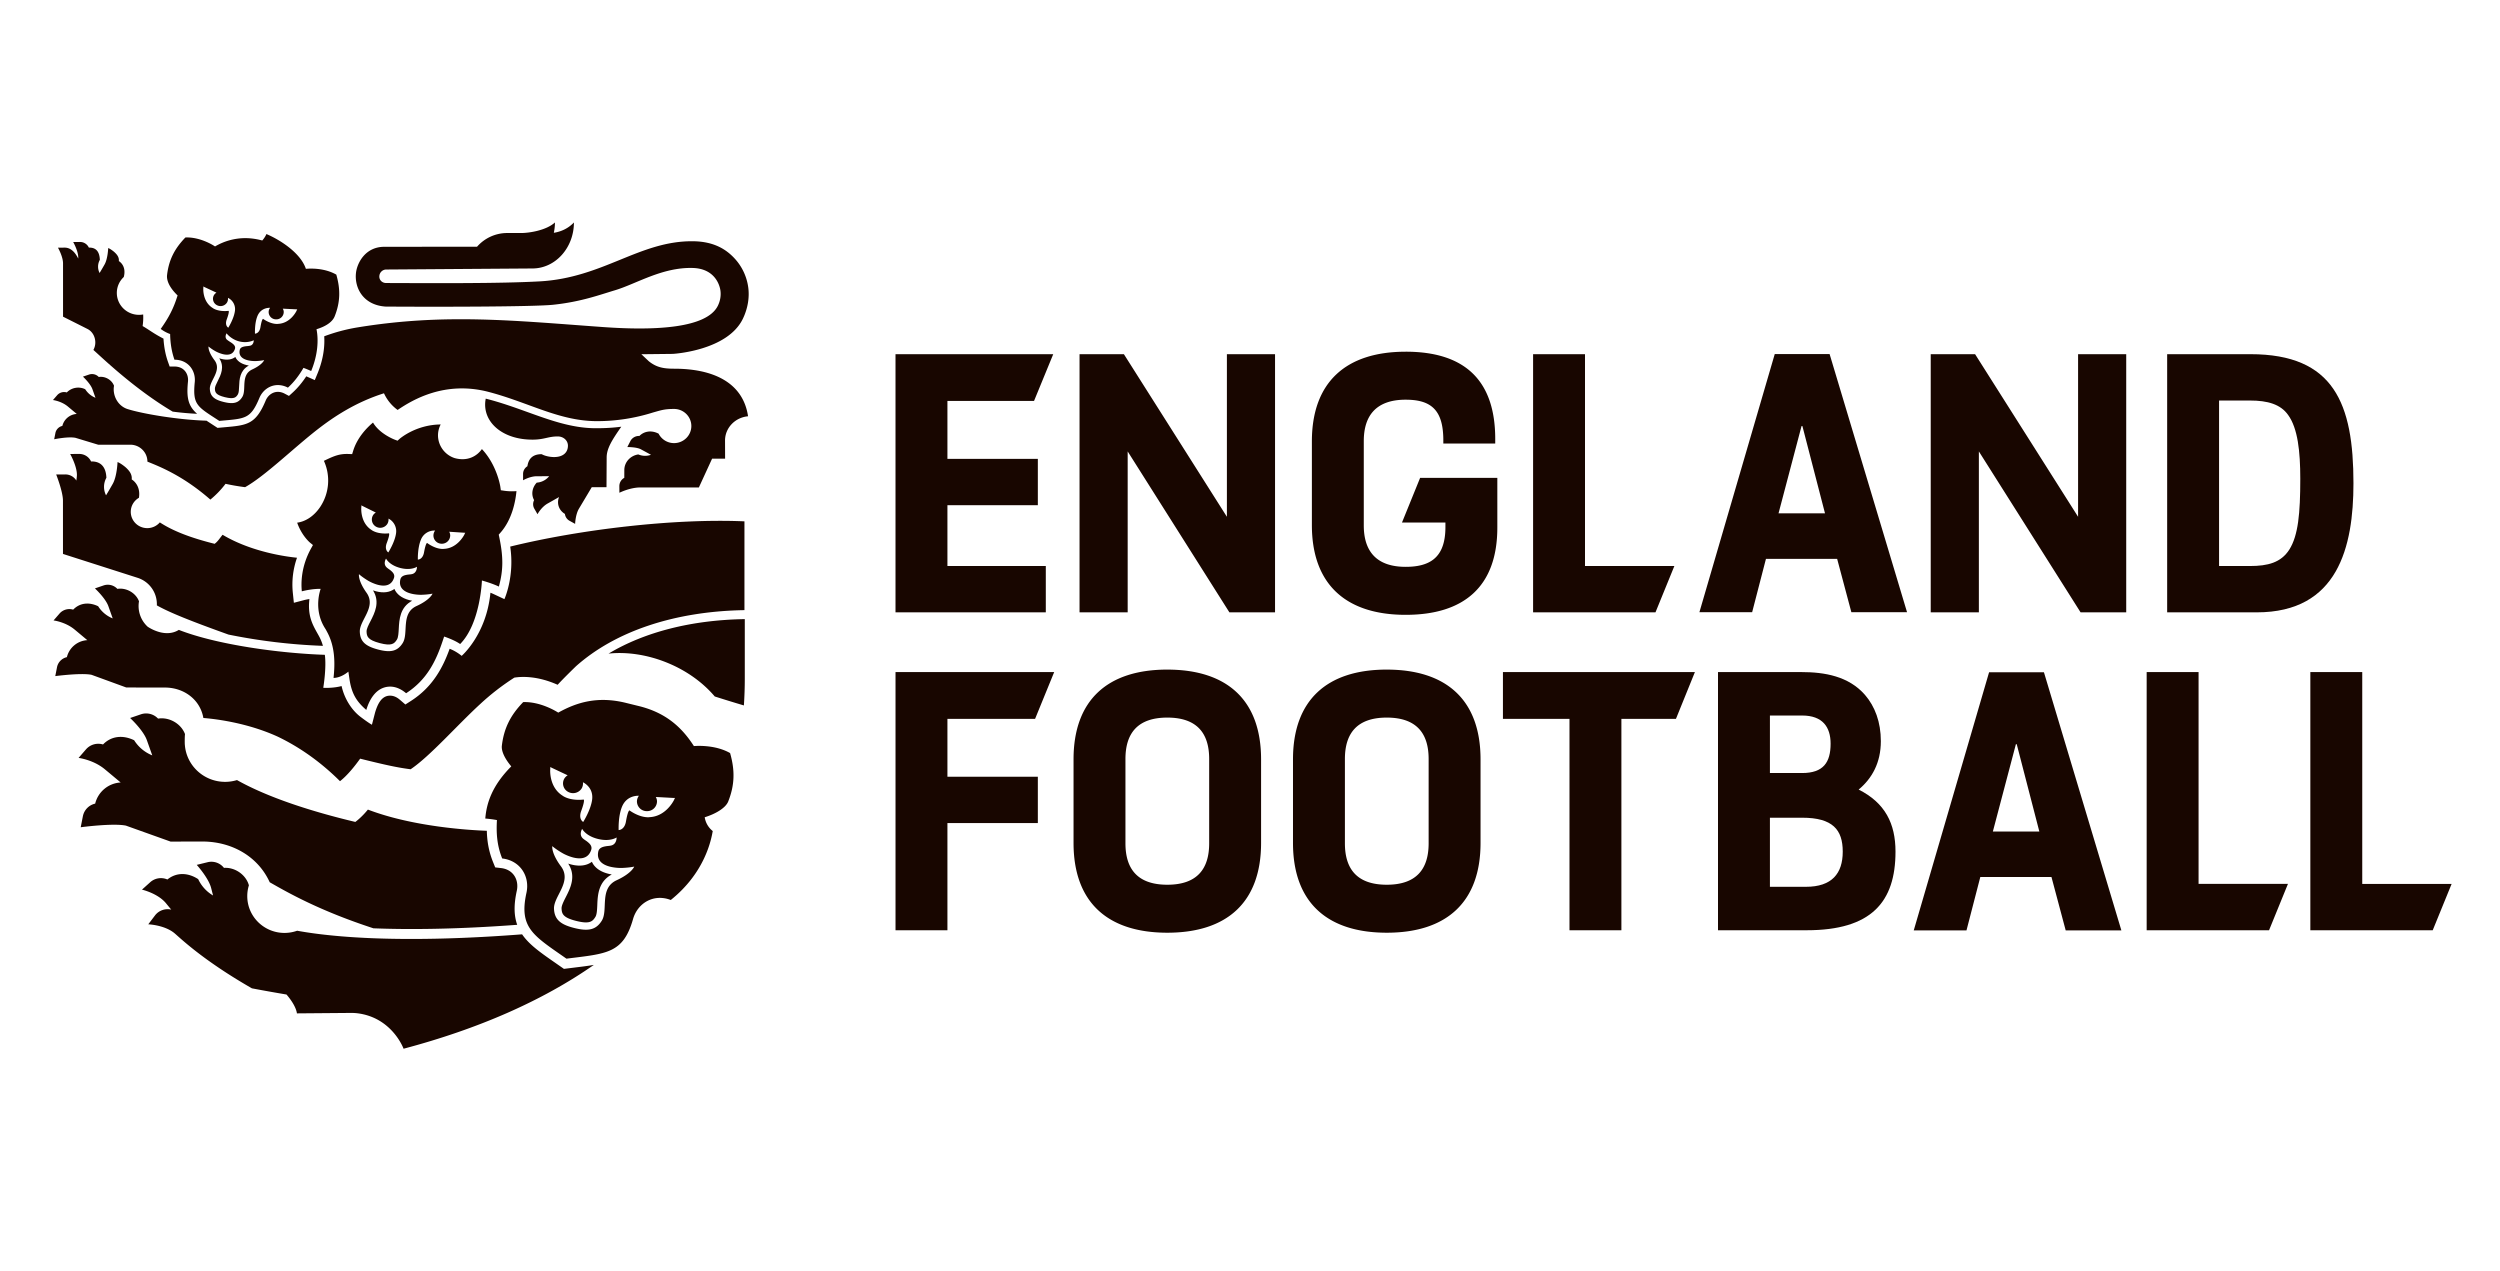
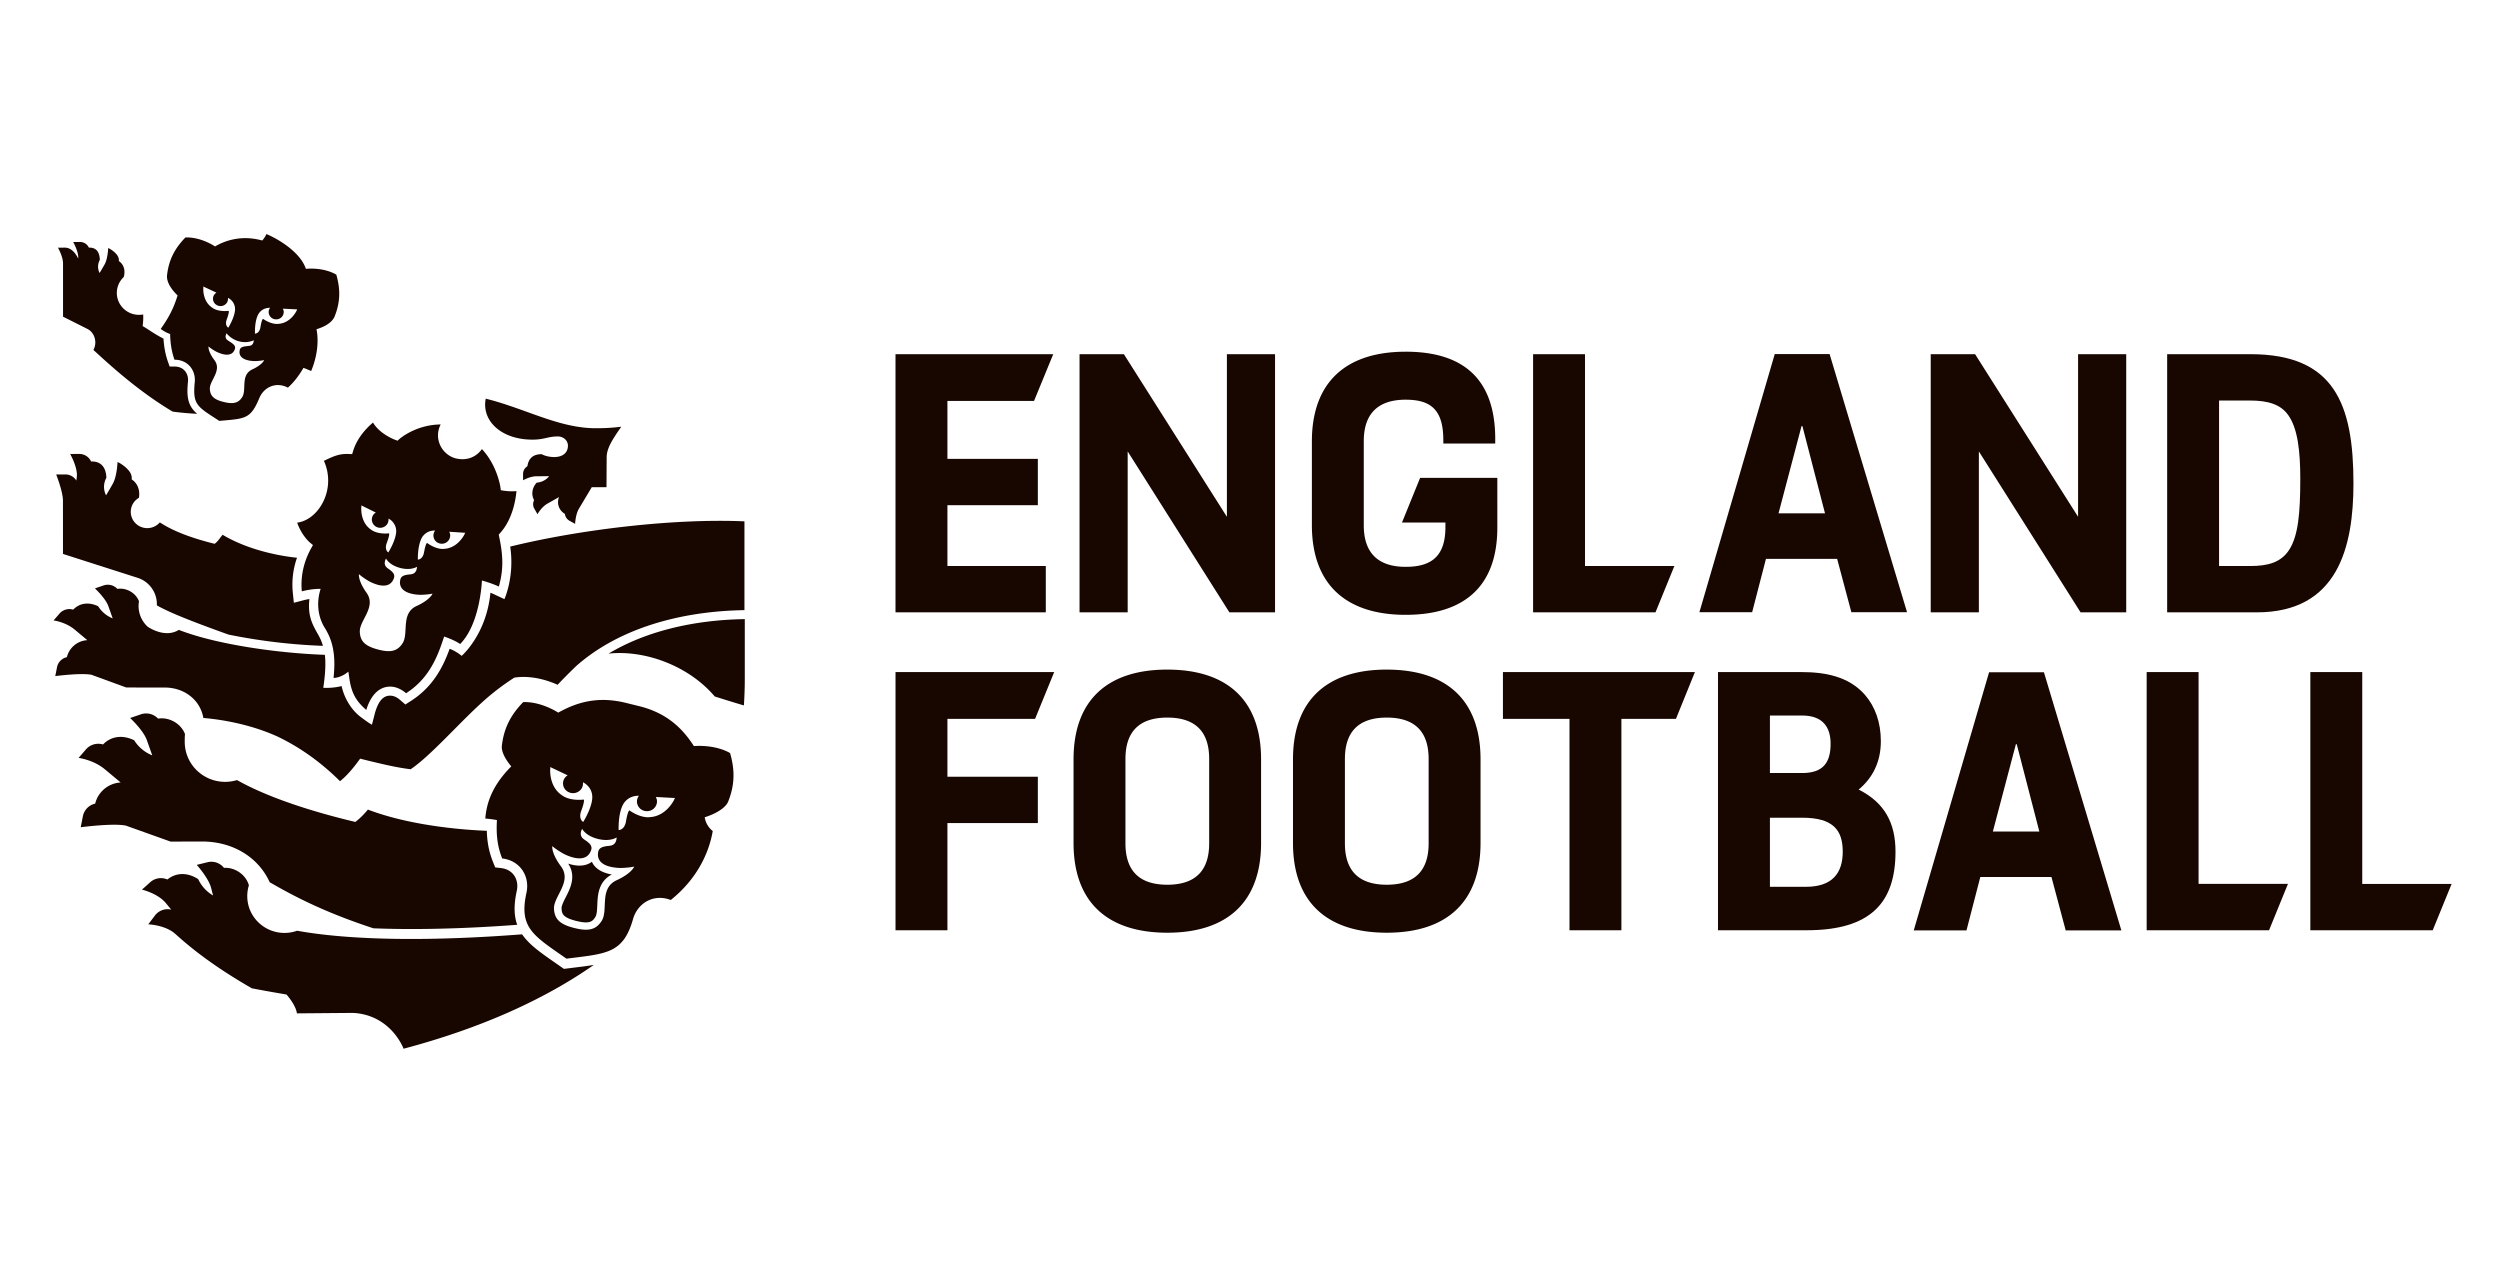
<svg xmlns="http://www.w3.org/2000/svg" viewBox="0 0 236 120" fill="none">
  <path fill="#fff" d="M0 0h236v120H0z" />
  <path d="M19.596 81.393a1.506 1.506 0 0 1 1.546.535c1.026-.072 2.077.636 2.354 1.648a3.44 3.44 0 0 0-.154 1.019c0 1.918 1.573 3.473 3.514 3.473.42 0 .821-.074 1.194-.207 2 .367 5.43.777 10.768.777 2.901 0 6.366-.121 10.469-.437.663.975 1.758 1.737 3.121 2.684l.828.577.995-.124c.66-.08 1.27-.156 1.829-.251-4.83 3.368-10.838 6.019-17.962 7.913 0 0-1.071-2.94-4.36-3.347a5.253 5.253 0 0 0-.599-.033l-5.108.043c-.077-.528-.458-1.162-.984-1.78a159.974 159.974 0 0 1-3.266-.584c-4.668-2.673-6.8-4.78-7.316-5.209-.944-.777-2.468-.835-2.468-.835l.632-.834c.356-.47.96-.688 1.538-.554-.25-.295-.417-.502-.5-.604-.777-.937-2.257-1.28-2.264-1.282l.78-.701a1.51 1.51 0 0 1 1.618-.255c.89-.718 1.983-.64 2.908-.034.298.639.784 1.18 1.403 1.542l-.181-.71c-.244-.949-1.359-2.18-1.359-2.18l1.024-.25Zm36.279-.043c.235.537.77.937 1.554 1.133.11.027.218.049.323.067-1.274.681-1.329 1.951-1.368 2.888-.019.438-.038.89-.178 1.117-.27.435-.54.697-1.802.382-1.263-.315-1.37-.671-1.392-1.179-.01-.263.196-.67.396-1.062.428-.84 1.01-1.979.228-3.173.101.034.208.065.317.093.785.195 1.451.095 1.922-.266Z" fill="#180600" />
  <path fill-rule="evenodd" clip-rule="evenodd" d="M52.699 67.272c1.766-.988 3.747-1.57 6.37-.924l1.247.307h.002c2.623.647 4.096 2.082 5.186 3.775.214-.019 2.004-.147 3.416.66.48 1.673.425 3.05-.178 4.574-.251.625-1.223 1.179-2.218 1.485.079.51.35.982.76 1.303l-.001.001c-.141.762-.698 3.891-3.962 6.506-1.614-.623-3.13.29-3.562 1.8-.932 3.264-2.481 3.26-6.286 3.739-3.137-2.195-4.502-2.904-3.776-6.217.337-1.534-.569-3.043-2.29-3.242-.521-1.294-.562-2.49-.496-3.625a11.277 11.277 0 0 0-1.1-.144c.115-1.4.599-3.059 2.454-4.924-.555-.654-.952-1.393-.89-1.947.192-1.626.797-2.866 2.015-4.12 1.617-.058 3.11.865 3.309.993Zm2.256 10.973c-.004.007-.289.468-.003.826.11.14.319.253.453.356.248.192.53.439.4.814-.277.848-1.037.87-1.682.71-.482-.12-.9-.343-1-.4-.651-.375-.98-.67-.986-.674 0 0-.12.647.818 1.907 1.08 1.452-.706 2.827-.658 4.002.043 1.02.617 1.494 1.925 1.82 1.31.326 2.047.18 2.588-.694.623-1.008-.264-3.05 1.401-3.817 1.446-.666 1.66-1.29 1.66-1.29s-.435.105-1.197.13a4.482 4.482 0 0 1-1.075-.118c-.644-.16-1.3-.536-1.125-1.41.073-.388.442-.474.754-.526.17-.027.408-.03.573-.1.43-.18.406-.721.406-.725-.002.001-.61.427-1.769.138-1.15-.287-1.477-.937-1.483-.949Zm5.351-3.123s-1.134-.1-1.595 1.047c-.367.903-.312 2.18-.311 2.189 0 0 .566.011.697-.848.187-1.064.331-1.006.333-1.005 0 0 .87.662 1.8.646l.101-.013c1.463-.07 2.204-1.433 2.288-1.603l.047-.104.052-.104h-.11l-1.703-.093a.84.84 0 0 1 .116.404.93.93 0 0 1-.931.934.927.927 0 0 1-.963-.903.9.9 0 0 1 .185-.547h-.006Zm-8.36-2.605-.005.123c-.013.176-.062 1.719 1.185 2.484l.076.052c.803.46 1.893.301 1.893.301.004 0 .152.032-.214 1.036-.318.815.166 1.076.173 1.08 0 0 .694-1.096.837-2.06.181-1.224-.855-1.684-.855-1.684h-.007a.93.93 0 0 1-.118.574.96.96 0 0 1-1.294.322.905.905 0 0 1-.335-1.262.936.936 0 0 1 .307-.294l-1.534-.725-.102-.065-.006.118Zm58.248-9.307c5.611 0 8.852 2.85 8.852 8.474v7.89c0 5.623-3.24 8.474-8.852 8.474s-8.852-2.85-8.852-8.475v-7.889c0-5.624 3.24-8.475 8.852-8.475Zm0 4.53c-2.806 0-3.952 1.484-3.952 3.905v7.968c0 2.42 1.146 3.905 3.952 3.905s3.952-1.484 3.952-3.906v-7.967c0-2.421-1.146-3.905-3.952-3.905Zm20.716-4.53c5.612 0 8.853 2.85 8.853 8.474v7.89c0 5.623-3.241 8.474-8.853 8.474-5.611 0-8.852-2.85-8.852-8.475v-7.889c0-5.624 3.241-8.475 8.852-8.475Zm0 4.53c-2.805 0-3.951 1.484-3.951 3.905v7.968c0 2.42 1.146 3.905 3.951 3.905 2.806 0 3.953-1.484 3.953-3.906v-7.967c0-2.421-1.147-3.905-3.953-3.905Zm69.348 20.089h-5.256l-1.343-5.038h-6.719l-1.304 5.038h-4.979l7.113-24.37h5.177l7.311 24.37Zm-12.132-9.334h4.387l-2.134-8.241h-.08l-2.173 8.24Z" fill="#180600" />
  <path d="M222.996 83.441h8.437l-1.784 4.374h-11.553v-24.37h4.9V83.44ZM97.713 67.858h-8.276v5.467h8.535V77.7h-8.535v10.115h-4.9v-24.37h14.978l-1.802 4.413Zm60.498 0h-5.151v19.957h-4.9V67.858h-6.283v-4.414h18.122l-1.788 4.414Z" fill="#180600" />
  <path fill-rule="evenodd" clip-rule="evenodd" d="M170.043 63.444c2.213 0 4.466.39 6.007 2.149.948 1.093 1.502 2.577 1.502 4.373 0 2.032-.83 3.516-2.095 4.57 2.49 1.25 3.478 3.203 3.478 5.858 0 4.765-2.292 7.421-8.378 7.421h-8.378v-24.37h7.864Zm-2.963 20.27h3.398c2.45 0 3.477-1.25 3.477-3.32s-.948-3.202-3.833-3.202h-3.042v6.522Zm0-10.74h3.042c2.016 0 2.687-1.016 2.687-2.773 0-1.562-.75-2.656-2.687-2.656h-3.042v5.429Z" fill="#180600" />
  <path d="M207.545 83.44h8.437l-1.784 4.375h-11.553v-24.37h4.9V83.44ZM13.3 67.432a1.54 1.54 0 0 1 1.62.404c1.037-.166 2.17.46 2.545 1.465-.03.185-.035.897-.011 1.056.165 1.932 1.803 3.45 3.801 3.45.39 0 .763-.061 1.117-.168 2.921 1.645 7.049 2.97 11.171 3.952.13-.096.64-.491 1.187-1.166 4.327 1.656 9.772 1.95 11.227 2.001.02.89.154 1.88.585 2.948l.205.508.55.064c.523.06.945.293 1.22.672.288.399.386.933.27 1.464-.3 1.363-.263 2.38.038 3.22-5.815.432-10.282.46-13.573.33-5.106-1.666-8.071-3.365-9.791-4.348-1.068-2.354-3.434-3.786-6.2-3.843l-.008-.002-3.15.007-4.215-1.507c-1.215-.253-4.265.153-4.267.153l.204-1.044a1.517 1.517 0 0 1 1.16-1.185 2.624 2.624 0 0 1 2.406-1.996s-1.533-1.283-1.553-1.295c-1.08-.863-2.42-1.025-2.42-1.025l.7-.808a1.538 1.538 0 0 1 1.607-.461c.81-.838 1.925-.895 2.939-.398a3.59 3.59 0 0 0 1.71 1.427l-.51-1.435c-.335-.943-1.581-2.093-1.581-2.093l1.017-.347Z" fill="#180600" />
  <path d="M48.164 51.598c6.696-1.644 15.549-2.671 22.112-2.383v8.382c-6.551.105-12.177 1.974-15.915 5.307 0 0-1.159 1.122-1.72 1.739-1.926-.86-3.41-.784-4.087-.675a22.736 22.736 0 0 0-3.228 2.5c-2.163 1.984-4.738 4.926-6.563 6.15-1.191-.15-2.3-.384-4.765-1-.511.713-1.215 1.595-1.902 2.125-2.035-2.025-4.084-3.342-5.866-4.198-3.4-1.562-7.015-1.757-7.032-1.769-.306-1.747-1.84-2.872-3.634-2.872l-3.644-.006-3.276-1.196c-.973-.203-3.41.12-3.426.122l.164-.838c.092-.472.458-.845.932-.951a2.106 2.106 0 0 1 1.93-1.603c-.012-.01-1.23-1.03-1.246-1.04-.868-.693-1.943-.823-1.943-.823l.563-.648a1.234 1.234 0 0 1 1.289-.37c.65-.673 1.546-.719 2.36-.32.322.512.799.918 1.372 1.146l-.409-1.152c-.268-.755-1.264-1.675-1.27-1.68l.817-.28c.46-.157.971-.029 1.302.325.832-.133 1.742.37 2.042 1.176a2.642 2.642 0 0 0 .821 2.397c.294.196 1.717 1.06 2.939.298 3.609 1.41 9.547 2.213 13.783 2.353.169 1.227-.145 3.099-.147 3.114 0 0 .875.063 1.729-.165.267 1.216.975 2.29 1.78 2.902.798.607 1.08.748 1.084.75l.298-1.152c.212-.708.57-1.584 1.396-1.593.468-.005.795.26.975.415l.487.42.544-.348c2.062-1.325 3.016-3.19 3.636-4.913.647.245 1.135.67 1.135.67s2.34-2.01 2.716-5.961c.123.048.267.11.43.188l.889.417s.977-2.125.548-4.96Z" fill="#180600" />
-   <path d="M37.23 55.593c.206.494.683.866 1.388 1.053.098.026.195.047.29.064-1.156.614-1.218 1.78-1.264 2.64-.022.4-.044.816-.173 1.022-.247.397-.494.635-1.627.335-1.134-.3-1.227-.629-1.24-1.095-.007-.242.183-.613.368-.97.395-.768.93-1.808.24-2.91.09.032.186.061.284.087.705.187 1.306.1 1.734-.226Z" fill="#180600" />
  <path fill-rule="evenodd" clip-rule="evenodd" d="M35.213 39.889c.621 1.069 1.999 1.596 2.067 1.621l.247.092.196-.175c.017-.015 1.528-1.338 3.878-1.357a2.195 2.195 0 0 0-.187.49c-.288 1.143.385 2.324 1.509 2.685 1.168.322 2.067-.141 2.569-.852 1.438 1.53 1.739 3.544 1.742 3.57l.044.316.318.048a5.18 5.18 0 0 0 1.158.035c-.078.855-.378 2.659-1.53 3.947l-.143.16.044.21c.396 1.891.396 3.143-.032 4.694-.674-.322-1.592-.572-1.599-.574 0 0-.142 4.063-2.056 5.998-.57-.4-1.511-.706-1.511-.706l-.148.441c-.602 1.794-1.44 3.622-3.443 4.91-.317-.274-.884-.65-1.577-.624-1.327.058-1.929 1.36-2.18 2.2-.99-.845-1.4-1.63-1.592-2.935l-.1-.681s-.654.586-1.4.595c.148-1.392.147-2.945-.598-4.324-.06-.11-.112-.22-.179-.322-1.187-1.823-.441-3.752-.438-3.761 0 0-.704-.04-1.779.23-.078-.752-.083-2.336.878-4.058l.172-.311-.277-.226c-.009-.007-.782-.65-1.213-1.884.814-.112 1.591-.63 2.159-1.465a4.498 4.498 0 0 0 .364-4.374c.943-.451 1.445-.678 2.336-.645l.331.011.097-.313c.396-1.28 1.327-2.209 1.873-2.666Zm1.229 12.84c-.003.004-.266.425-.011.757.097.129.284.235.404.331.22.178.472.408.352.751-.26.776-.945.789-1.524.636a3.935 3.935 0 0 1-.897-.376c-.584-.352-.878-.625-.88-.627-.002.01-.108.602.716 1.757.957 1.342-.667 2.589-.636 3.668.026.936.538 1.375 1.714 1.687 1.175.31 1.84.183 2.338-.614.572-.92-.204-2.802 1.304-3.49 1.309-.599 1.51-1.17 1.51-1.17s-.394.093-1.08.11c-.107 0-.535-.004-.968-.119-.579-.153-1.165-.504-.997-1.303.07-.357.403-.431.684-.477.153-.023.368-.023.518-.086.387-.162.373-.655.373-.662-.01.007-.563.383-1.595.11-1.04-.275-1.324-.88-1.325-.884Zm4.629-2.642a1.353 1.353 0 0 0-1.344.879c-.317.768-.282 1.86-.282 1.86.009 0 .474.008.59-.716.166-.89.285-.855.29-.853 0 0 .72.571 1.496.565l.085-.01c1.223-.047 1.857-1.2 1.928-1.345l.04-.089.045-.089h-.091l-1.422-.093a.731.731 0 0 1 .093.345.786.786 0 0 1-.789.787.778.778 0 0 1-.794-.777.776.776 0 0 1 .16-.464h-.005ZM34.113 47.8l-.006.105c-.013.15-.07 1.463.964 2.124l.064.045c.66.395 1.565.274 1.578.272 0 0 .131.018-.19.88-.276.697.135.922.135.922s.59-.928.72-1.748a1.338 1.338 0 0 0-.698-1.44h-.006a.809.809 0 0 1-.103.487.796.796 0 0 1-1.086.264.778.778 0 0 1-.267-1.077.79.79 0 0 1 .26-.249l-1.274-.629-.084-.057-.007.102Z" fill="#180600" />
  <path d="M70.308 64.059c0 .857-.029 1.701-.085 2.534-1.085-.32-2.07-.629-2.75-.846-2.472-2.91-6.602-4.413-10.025-4.046 3.411-2.045 7.848-3.177 12.86-3.256v5.614ZM7.48 42.852a1.22 1.22 0 0 1 1.117.711c.835-.027 1.405.43 1.446 1.54a1.758 1.758 0 0 0-.032 1.654c.002-.004.229-.365.632-1.08.405-.716.453-2.056.453-2.058.287.096.726.463.735.47.382.339.657.695.602 1.17 0 0 .88.481.683 1.73-.46.267-.771.76-.771 1.326 0 .85.697 1.54 1.558 1.54.475 0 .9-.211 1.185-.542 1.285.844 3.02 1.487 5.175 2.023.315-.242.404-.428.749-.854 2.742 1.64 6.061 2.073 7.026 2.168a7.632 7.632 0 0 0-.4 3.267l.103.986.969-.254c.18-.047.352-.078.5-.098-.186 1.555.288 2.401.747 3.222.058.102.116.205.172.31.155.286.27.583.356.885a54.651 54.651 0 0 1-8.915-1.064c-3.516-1.261-5.569-2.079-6.764-2.758a2.61 2.61 0 0 0-1.816-2.6l-7.045-2.255-.002-5.03c0-.854-.635-2.459-.639-2.469l.857-.005c.432-.003.826.221 1.046.58.035-.245.054-.43.054-.536 0-.856-.638-1.974-.638-1.974l.857-.005ZM132.693 33.2c5.494 0 8.457 2.617 8.457 8.24v.43h-4.9v-.351a8.43 8.43 0 0 0-.027-.655c-.177-2.338-1.352-3.133-3.53-3.133-2.766 0-3.952 1.484-3.952 3.905v7.968c0 2.421 1.186 3.905 3.952 3.905 2.222 0 3.576-.823 3.738-3.239.011-.163.017-.333.017-.51v-.43h-4.102l1.713-4.218h7.289V49.8c0 5.585-3.161 8.24-8.655 8.24-5.611 0-8.852-2.85-8.852-8.475v-7.889c0-5.624 3.241-8.475 8.852-8.475Zm-35.08 4.649h-8.176v5.468h8.535v4.374h-8.535v5.741h9.287v4.374H84.536v-24.37h14.889l-1.812 4.413Zm18.206 10.935V33.435h4.545v24.371h-4.308l-9.603-15.192v15.192h-4.544v-24.37h4.188l9.722 15.348Zm33.805 4.648h8.436l-1.783 4.374h-11.553v-24.37h4.9v19.996Zm46.547-4.648V33.435h4.544v24.371h-4.307l-9.603-15.192v15.192h-4.545v-24.37h4.189l9.722 15.348Z" fill="#180600" />
  <path fill-rule="evenodd" clip-rule="evenodd" d="M212.444 33.435c7.904 0 9.722 4.687 9.722 12.186 0 6.015-1.463 12.185-9.129 12.185h-8.457v-24.37h7.864Zm-2.964 19.997h2.925c1.659 0 2.924-.312 3.715-1.562.83-1.328 1.027-3.398 1.027-6.679 0-2.577-.237-4.764-1.146-6.014-.712-1.016-1.937-1.367-3.596-1.367h-2.925v15.622Zm-29.455 4.36h-5.256l-1.343-5.038h-6.719l-1.304 5.038h-4.979l7.113-24.37h5.177l7.311 24.37Zm-12.132-9.334h4.387l-2.134-8.24h-.08l-2.173 8.24Z" fill="#180600" />
  <path d="M45.854 37.632c1.385.348 2.676.812 3.926 1.262 2.139.771 4.16 1.5 6.329 1.53h.273c.774 0 1.524-.048 2.268-.142-.865 1.241-1.381 2.05-1.381 2.902l-.016 2.81H55.86s-.862 1.45-1.202 2.016c-.34.566-.366 1.444-.366 1.444l-.531-.294a.85.85 0 0 1-.433-.646c-.544-.323-.802-.955-.554-1.593 0 0-.746.427-1.064.603-.613.339-.97 1.018-.97 1.018l-.3-.523a.845.845 0 0 1-.02-.805c-.308-.558-.171-1.205.25-1.653.472-.031.89-.26 1.167-.605l-1.156.001c-.662 0-1.292.376-1.303.383v-.601c0-.298.157-.57.408-.725.093-.604.401-1.14 1.352-1.14.293.174.795.273 1.162.273.886 0 1.313-.457 1.314-1.073 0-.483-.412-.874-.966-.874-.886 0-1.258.29-2.298.302-3.007.036-4.909-1.771-4.495-3.87Z" fill="#180600" />
-   <path d="M54.178 21c0 2.388-1.746 4.343-3.917 4.343l-13.843.1a.658.658 0 0 0-.604.581c-.05.383.242.692.638.693 4.82.018 10.723.05 14.473-.154 6.016-.326 9.449-3.848 14.509-3.789 2.03.024 3.146.82 3.856 1.564a5 5 0 0 1 1.336 2.734c.151 1.014-.045 2.07-.494 3.008-1.456 3.038-6.59 3.326-6.618 3.327l-2.969.033.696.656c.737.6 1.435.71 2.401.71 3.552 0 6.489 1.216 6.975 4.491-1.219.11-2.173 1.093-2.173 2.29l.006 1.71h-1.226l-1.25 2.719h-5.525c-.981 0-1.968.497-1.977.502l-.005-.628a.888.888 0 0 1 .466-.782l.003-.735c0-.747.573-1.365 1.321-1.475a1.635 1.635 0 0 0 1.197.035l-.94-.511c-.411-.23-1.289-.219-1.294-.219l.286-.56a.903.903 0 0 1 .854-.487c.404-.416 1.09-.594 1.814-.216.268.528.819.89 1.457.89.901 0 1.632-.722 1.632-1.612 0-.891-.731-1.613-1.632-1.613-.947 0-1.271.137-2 .338a17.521 17.521 0 0 1-5.312.813c-3.597-.01-6.527-1.835-10.386-2.808-3.953-.953-6.896.73-8.397 1.752a3.98 3.98 0 0 1-1.288-1.574c-2.7.85-4.776 2.25-6.245 3.389-2.279 1.767-4.985 4.426-6.868 5.474a20.617 20.617 0 0 1-1.844-.317 8.666 8.666 0 0 1-1.433 1.49c-2.581-2.258-4.775-3.111-5.942-3.583 0-.883-.724-1.599-1.617-1.599H9.267l-2.137-.648c-.685-.143-2.003.133-2.016.135l.116-.59a.859.859 0 0 1 .657-.67 1.485 1.485 0 0 1 1.36-1.13s-.867-.726-.878-.733c-.612-.488-1.369-.58-1.369-.58l.396-.457a.87.87 0 0 1 .909-.26 1.505 1.505 0 0 1 1.74-.303c.227.36.564.647.968.807l-.288-.811c-.189-.531-.888-1.178-.895-1.185l.575-.196a.871.871 0 0 1 .918.228c.586-.094 1.227.26 1.44.829a2.008 2.008 0 0 0-.03.32c0 .858.529 1.632 1.308 1.879 1.445.458 4.826 1.021 7.453 1.098l1.04.678.652-.058c2.146-.189 2.95-.26 3.894-2.519.209-.5.661-.823 1.153-.823.211 0 .427.057.642.17l.403.213.336-.305c.473-.43.908-.949 1.298-1.545l.198.087.607.269.252-.608c.6-1.451.691-2.676.638-3.526a16.597 16.597 0 0 1 3.13-.837c8.302-1.363 14.92-.625 23.235-.032 4.939.353 9.74.094 10.788-2.002.222-.445.317-.953.248-1.45-.067-.492-.51-2.077-2.633-2.129-2.885-.07-5.306 1.502-7.322 2.105-1.507.452-3.235 1.094-5.83 1.368-1.931.203-11.695.203-15.826.172-2.136-.141-2.955-1.795-2.791-3.191.108-.923.876-2.451 2.669-2.451l8.759-.009a3.784 3.784 0 0 1 2.815-1.293h1.367c.7 0 2.343-.235 3.17-.997 0 .336-.039.662-.104.977.594-.095 1.306-.352 1.896-.977Z" fill="#180600" />
-   <path d="M22.215 33.699c.16.363.525.633 1.058.764.074.018.148.032.22.044-.863.467-.896 1.328-.92 1.964-.012.297-.023.605-.117.759-.182.296-.365.474-1.222.265-.858-.21-.933-.452-.948-.796-.008-.18.13-.456.265-.722.289-.572.679-1.346.145-2.154.069.023.141.044.215.062.534.13.986.06 1.304-.186Z" fill="#180600" />
  <path fill-rule="evenodd" clip-rule="evenodd" d="M25.15 22.094c1.278.541 3.22 1.77 3.726 3.285.005 0 .191-.023.486-.023.568 0 1.538.083 2.386.569.413 1.439.365 2.623-.154 3.936-.218.543-.853.956-1.716 1.218.203 1.008.13 2.416-.503 3.946a11.737 11.737 0 0 0-.727-.3c-.394.686-.881 1.337-1.469 1.87a2.014 2.014 0 0 0-.945-.245c-.776 0-1.447.497-1.747 1.216-.847 2.028-1.337 1.943-3.785 2.167-2.088-1.365-2.531-1.487-2.316-3.67.106-1.076-.624-2.106-1.912-2.106h-.004c-.275-.773-.395-1.606-.409-2.424a3.278 3.278 0 0 1-.89-.483c.75-1.049 1.221-1.944 1.594-3.167l-.052-.041v-.002c-.641-.634-1.008-1.296-.942-1.878.165-1.4.686-2.468 1.734-3.547l.129-.002c1.422 0 2.636.832 2.665.852a5.632 5.632 0 0 1 2.852-.785c.456 0 .936.056 1.439.18l.17.042c.283-.323.39-.606.39-.608Zm-3.765 9.372s-.196.317 0 .56c.075.095.423.298.515.367.168.13.36.296.274.551-.132.411-.433.538-.753.538-.13 0-.261-.02-.387-.051a3 3 0 0 1-.68-.268 4.245 4.245 0 0 1-.67-.455c-.001.004-.077.444.56 1.292.738.982-.47 1.92-.434 2.718.032.692.423 1.01 1.312 1.229.28.068.52.105.73.105.46 0 .774-.176 1.023-.584.42-.686-.188-2.07.94-2.594.979-.457 1.122-.88 1.122-.88s-.295.072-.812.092h-.045c-.123 0-.402-.008-.684-.077-.438-.107-.885-.36-.768-.954.048-.264.298-.322.51-.359.114-.019.43-.035.543-.084.291-.124.273-.493.273-.493s-.328.177-.831.177c-.159 0-.335-.018-.524-.064-.788-.193-1.214-.766-1.214-.766Zm4.06-2.409c-.186 0-.855.053-1.149.795-.274.682-.226 1.646-.226 1.646.018 0 .428-.007.521-.64.123-.718.224-.757.244-.757h.003s.637.48 1.323.48h.033l.076-.01c1.1-.057 1.653-1.085 1.715-1.212l.035-.08.039-.078h-.083l-1.28-.063c.05.092.087.19.088.303a.698.698 0 0 1-.721.706.696.696 0 0 1-.703-.676.676.676 0 0 1 .137-.413h-.053Zm-6.248-1.93-.004.093c-.01.133-.04 1.293.9 1.864l.058.04c.351.199.776.24 1.07.24.21 0 .354-.021.354-.021.004 0 .113.03-.158.78-.238.618.134.812.134.812s.518-.827.622-1.553a1.18 1.18 0 0 0-.649-1.263h-.005a.697.697 0 0 1-.086.432.718.718 0 0 1-.973.247.68.68 0 0 1-.256-.948.698.698 0 0 1 .23-.223l-1.156-.54-.076-.049-.005.09Z" fill="#180600" />
  <path d="M7.55 22.842a.913.913 0 0 1 .838.533c.627-.02 1.006.321 1.037 1.155a1.321 1.321 0 0 0-.024 1.24s.17-.271.474-.809c.303-.536.339-1.535.34-1.544.216.073.549.35.551.353.286.253.493.52.452.877.009.004.754.42.467 1.502-.402.377-.656.91-.656 1.502 0 1.144.938 2.07 2.095 2.07.134 0 .265-.013.392-.037.02.371 0 .741-.052 1.096.642.37 1.02.698 1.97 1.186.048.8.192 1.542.43 2.21l.152.426.457-.001c.395 0 .724.132.954.383.242.263.358.637.32 1.026-.101 1.028-.083 1.795.323 2.442.14.224.32.42.538.611a26.677 26.677 0 0 1-2.308-.207c-3.524-2.083-6.525-4.96-7.483-5.822.117-.214.182-.458.18-.718-.005-.538-.284-1.032-.736-1.26-.36-.183-1.585-.798-2.31-1.162L5.95 24.86c0-.643-.479-1.48-.479-1.48l.642-.004c.537 0 .964.402 1.271 1.033.002-.032.004-.06.004-.083 0-.642-.478-1.478-.479-1.48l.642-.004Z" fill="#180600" />
</svg>